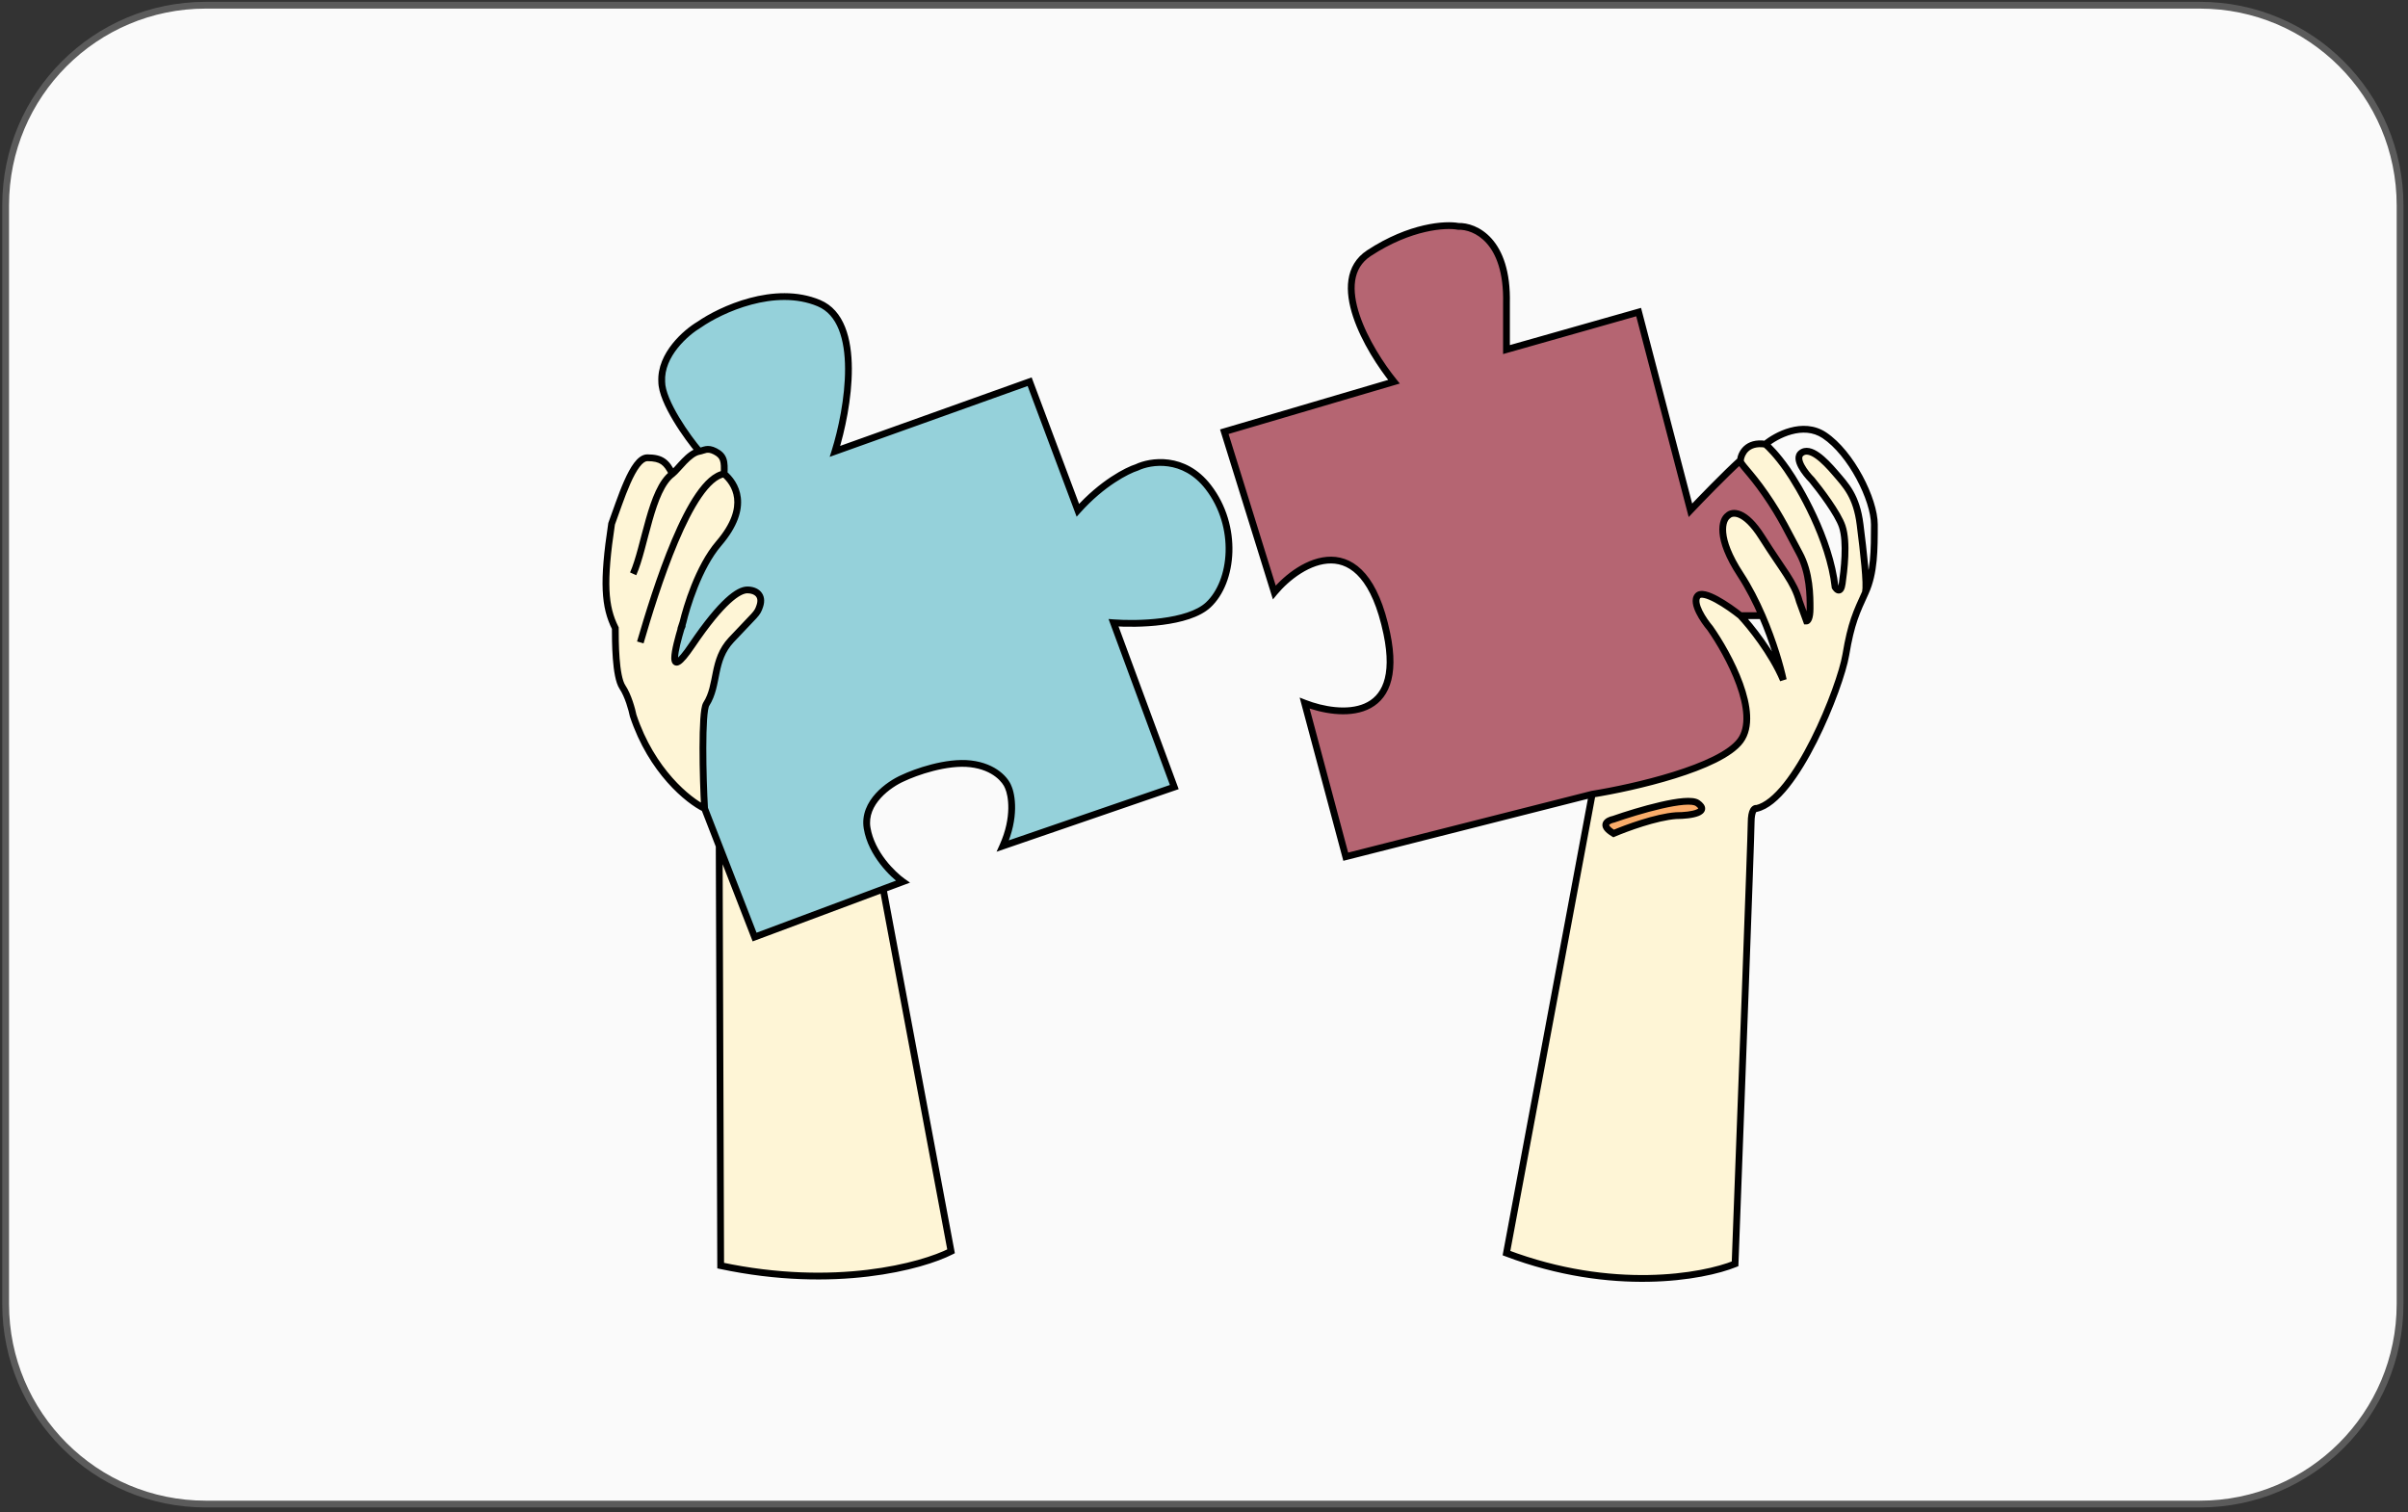
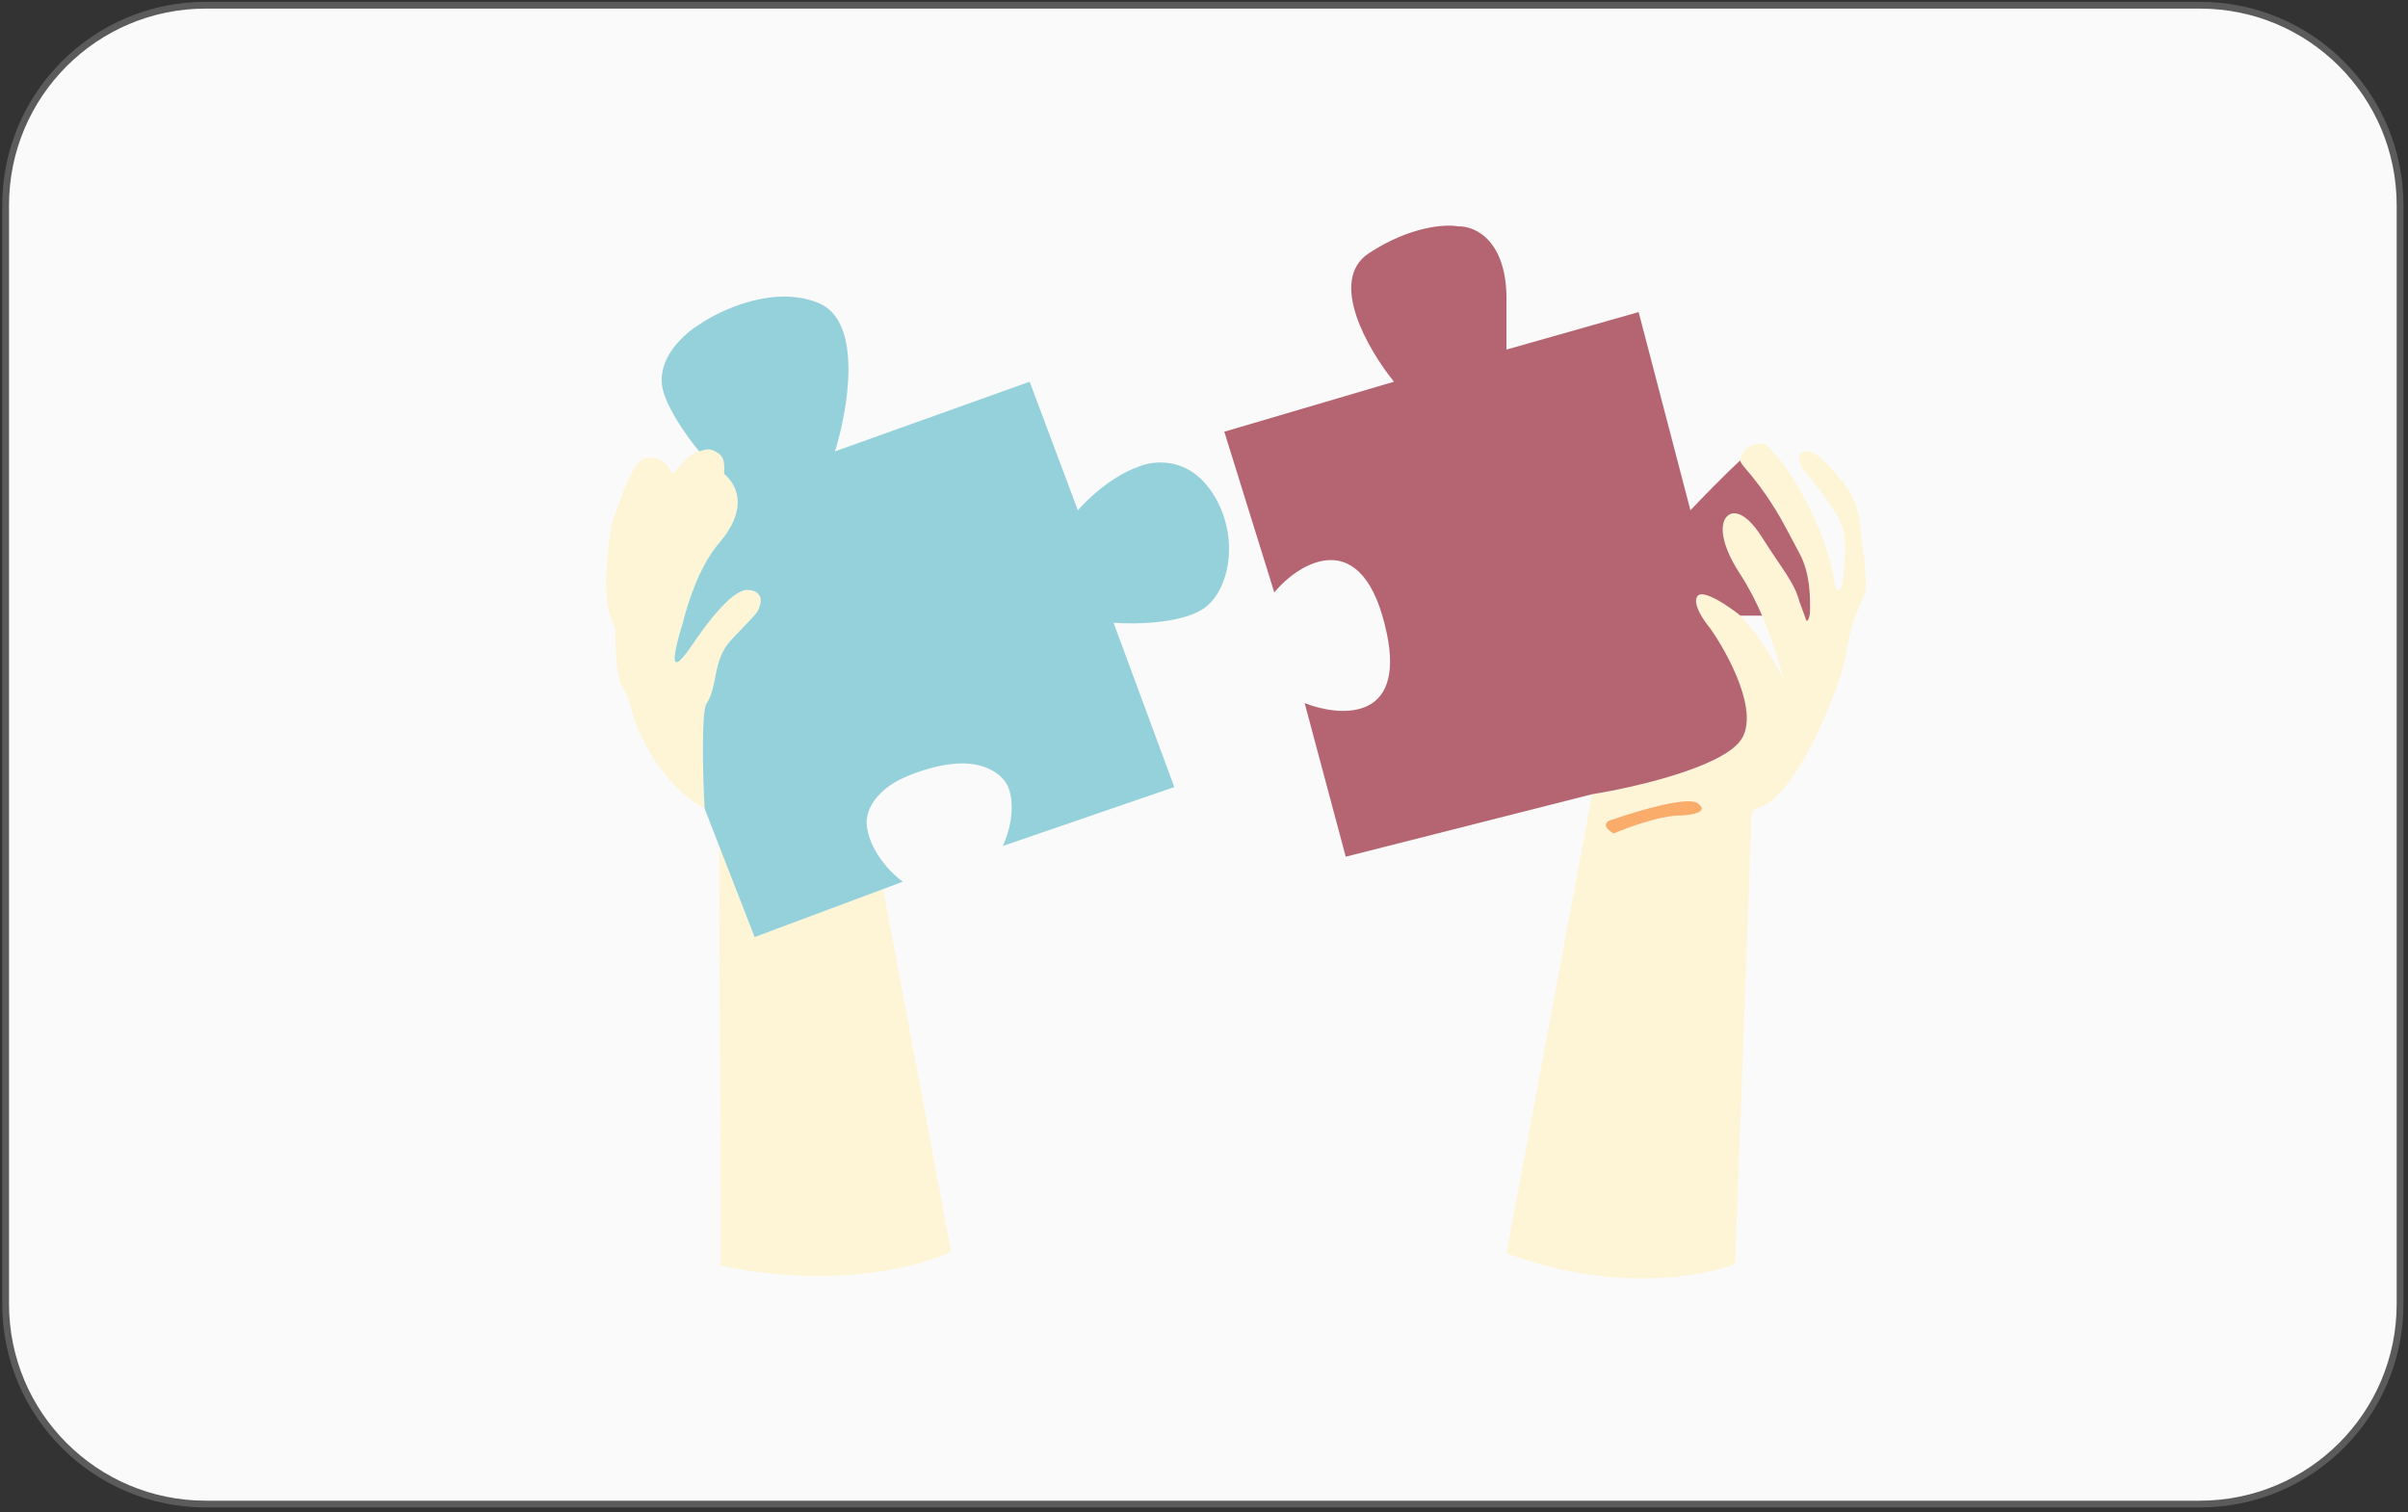
<svg xmlns="http://www.w3.org/2000/svg" width="355" height="223" viewBox="0 0 355 223" fill="none">
  <rect x="0" y="0" width="355" height="223" fill="#333333" stroke="none" />
  <path d="M30.33 0.769H324.33C340.622 0.769 353.83 13.976 353.83 30.269V192.269C353.83 208.561 340.622 221.769 324.33 221.769H30.33C14.038 221.769 0.83 208.561 0.83 192.269L0.83 30.268C0.83 13.976 14.038 0.769 30.33 0.769Z" fill="#FAFAFA" stroke="#5B5B5B" />
  <path d="M111.248 138.166L106.026 124.739L106.245 186.612C123.096 190.192 135.909 186.699 140.21 184.505L130.205 131.086L111.248 138.166Z" fill="#FEF5D6" />
  <path fill-rule="evenodd" clip-rule="evenodd" d="M260.269 65.499C257.531 65.077 256.671 66.903 256.583 67.868C256.474 68.395 257.9 69.448 260.269 72.871C262.639 76.293 263.692 78.663 265.272 81.559C266.852 84.455 266.852 87.878 266.852 89.721C266.852 91.196 266.501 91.564 266.325 91.564L265.272 88.668C264.482 85.772 262.902 84.192 259.743 79.19C257.215 75.188 255.355 75.416 254.74 76.03C253.863 76.644 253.003 79.242 256.583 84.719C257.825 86.617 258.891 88.719 259.78 90.774C261.455 94.648 262.501 98.361 262.902 100.253C261.217 96.251 257.988 92.266 256.583 90.774C254.828 89.37 251.107 86.825 250.264 87.878C249.422 88.931 251.142 91.477 252.107 92.617C254.828 96.479 259.532 105.203 256.583 109.205C253.635 113.207 240.786 116.138 234.73 117.103L222.093 184.769C237.679 190.666 251.054 188.279 255.794 186.348C256.583 165.461 258.163 123.212 258.163 121.316C258.163 119.42 258.69 119.122 258.953 119.21C264.745 117.893 271.328 101.306 272.117 96.567C272.907 91.828 273.697 90.248 275.014 87.352C275.277 86.035 274.75 81.559 274.224 77.347C273.697 73.134 272.117 71.554 270.538 69.711C268.958 67.868 266.852 65.762 265.535 66.815C264.482 67.658 266.15 69.799 267.115 70.764C268.344 72.256 270.959 75.714 271.591 77.61C272.381 79.979 271.854 84.192 271.591 86.035C271.38 87.51 270.801 87.001 270.538 86.562C269.748 79.453 265.272 71.817 263.429 69.185C261.954 67.078 260.708 65.85 260.269 65.499ZM247.105 120.263C244.156 120.473 239.733 122.106 237.89 122.896C235.784 121.632 237.012 120.965 237.89 120.789C241.4 119.561 248.79 117.367 250.264 118.42C252.107 119.736 249.475 120.263 247.105 120.263Z" fill="#FEF5D6" />
  <path d="M90.165 77.238C88.849 85.926 89.131 89.458 90.711 92.618C90.711 94.461 90.711 99.726 91.764 101.306C92.607 102.57 93.169 104.641 93.344 105.519C96.082 113.733 101.506 118.069 103.876 119.21C103.612 114.822 103.396 104.968 104.12 103.83C105.963 100.934 104.965 97.395 107.806 94.352C111.492 90.402 111.602 90.598 112.018 89.349C112.545 87.769 111.492 86.98 110.175 86.98C108.912 86.98 106.47 88.559 102.013 95.141C98.075 100.958 99.682 95.132 100.413 92.674C100.34 92.821 100.339 92.749 100.697 91.719C101.194 89.612 102.956 83.642 105.963 80.134C110.702 74.605 108.313 71.182 106.753 69.866C106.84 68.023 106.753 67.233 105.436 66.552C104.267 65.947 103.773 66.435 103.086 66.552C101.54 66.815 100.029 69.137 99.117 69.866C98.275 68.181 97.557 67.496 95.431 67.496C93.306 67.496 91.429 73.868 90.165 77.238Z" fill="#FEF5D6" />
  <path d="M237.89 122.896C239.733 122.106 244.156 120.473 247.105 120.263C249.475 120.263 252.107 119.736 250.264 118.42C248.79 117.367 241.4 119.561 237.89 120.789C237.012 120.965 235.784 121.632 237.89 122.896Z" fill="#FAAC6A" />
  <path d="M105.436 66.552C106.753 67.233 106.84 68.023 106.753 69.866C108.313 71.182 110.702 74.605 105.963 80.134C102.956 83.642 101.194 89.612 100.697 91.719C100.676 91.81 100.57 92.147 100.43 92.618C100.724 91.923 100.508 92.483 100.413 92.674C99.682 95.132 98.075 100.958 102.013 95.141C106.47 88.559 108.912 86.98 110.175 86.98C111.492 86.98 112.545 87.769 112.018 89.349C111.602 90.598 111.492 90.402 107.806 94.352C104.965 97.395 105.963 100.934 104.12 103.83C103.396 104.968 103.612 114.822 103.876 119.21L106.026 124.739L111.248 138.166L130.205 131.086L133.101 130.005C131.609 128.951 128.467 125.897 127.835 122.106C127.203 118.314 131.082 115.611 133.101 114.734C134.944 113.856 139.525 112.206 143.106 112.627C146.686 113.049 148.284 115.085 148.635 116.05C149.161 117.191 149.741 120.526 147.845 124.739L173.121 116.05L164.169 91.828C167.592 92.091 175.174 91.933 178.123 89.195C181.809 85.772 182.599 77.61 178.123 71.818C174.542 67.184 169.61 67.956 167.592 68.921C166.187 69.36 162.484 71.238 158.903 75.24L151.794 56.283L123.096 66.552C125.027 60.408 127.256 47.437 120.726 44.699C114.197 41.961 106.245 45.664 103.086 47.858C101.155 48.999 97.346 52.282 97.557 56.283C97.557 59.232 101.422 64.619 103.086 66.552C103.773 66.435 104.267 65.947 105.436 66.552Z" fill="#95D1DA" />
  <path d="M204.452 93.407C207.19 106.466 197.519 105.694 192.341 103.676L198.396 126.318L234.73 117.103C240.786 116.138 253.635 113.207 256.583 109.205C259.532 105.203 254.828 96.479 252.107 92.617C251.142 91.477 249.422 88.931 250.264 87.878C251.107 86.825 254.828 89.37 256.583 90.774H259.78C258.891 88.719 257.825 86.617 256.583 84.719C253.003 79.242 253.863 76.644 254.74 76.03C255.355 75.416 257.215 75.188 259.743 79.19C262.902 84.192 264.482 85.772 265.272 88.668L266.325 91.564C266.501 91.564 266.852 91.196 266.852 89.721C266.852 87.878 266.852 84.455 265.272 81.559C263.692 78.663 262.639 76.293 260.269 72.871C257.9 69.448 256.474 68.395 256.583 67.868C254.266 69.975 250.703 73.661 249.211 75.24L241.576 46.015L222.093 51.544V44.699C222.303 35.431 217.441 33.29 214.984 33.377C213.141 33.026 207.928 33.325 201.819 37.327C195.711 41.329 201.731 51.632 205.505 56.283L180.493 63.656L187.865 87.352C191.551 82.876 201.029 77.083 204.452 93.407Z" fill="#B56572" />
-   <path d="M90.711 92.618H91.211V92.499L91.158 92.394L90.711 92.618ZM90.165 77.238L89.697 77.062L89.679 77.111L89.671 77.163L90.165 77.238ZM99.117 69.866L99.413 70.269L99.421 70.263L99.43 70.256L99.117 69.866ZM105.436 66.552L105.207 66.996L105.207 66.996L105.436 66.552ZM105.963 80.134L105.583 79.809L105.583 79.809L105.963 80.134ZM102.013 95.141L102.428 95.422L102.428 95.422L102.013 95.141ZM112.018 89.349L112.493 89.507L112.018 89.349ZM107.806 94.352L107.44 94.01L107.44 94.01L107.806 94.352ZM104.12 103.83L104.542 104.098L104.542 104.098L104.12 103.83ZM93.344 105.519L92.854 105.617L92.86 105.647L92.87 105.677L93.344 105.519ZM91.764 101.306L92.18 101.029L91.764 101.306ZM100.43 92.618L99.951 92.475L100.891 92.812L100.43 92.618ZM111.248 138.166L110.782 138.348L110.961 138.807L111.423 138.635L111.248 138.166ZM133.101 130.005L133.276 130.473L134.162 130.142L133.389 129.596L133.101 130.005ZM133.101 114.734L133.3 115.192L133.308 115.189L133.316 115.185L133.101 114.734ZM148.635 116.05L148.165 116.221L148.172 116.241L148.181 116.26L148.635 116.05ZM147.845 124.739L147.389 124.534L146.915 125.587L148.007 125.212L147.845 124.739ZM173.121 116.05L173.283 116.523L173.767 116.357L173.59 115.877L173.121 116.05ZM164.169 91.828L164.207 91.329L163.429 91.269L163.7 92.001L164.169 91.828ZM178.123 89.195L178.463 89.561L178.123 89.195ZM178.123 71.818L178.519 71.512L178.519 71.512L178.123 71.818ZM167.592 68.921L167.741 69.399L167.775 69.388L167.807 69.373L167.592 68.921ZM158.903 75.24L158.435 75.416L158.725 76.189L159.276 75.574L158.903 75.24ZM151.794 56.283L152.262 56.108L152.09 55.647L151.626 55.813L151.794 56.283ZM123.096 66.552L122.619 66.402L122.317 67.362L123.264 67.023L123.096 66.552ZM103.086 47.858L103.34 48.289L103.356 48.279L103.371 48.269L103.086 47.858ZM97.557 56.283H98.057V56.27L98.056 56.257L97.557 56.283ZM106.245 186.612L105.745 186.613L105.747 187.017L106.141 187.101L106.245 186.612ZM106.026 124.739L106.492 124.558L106.492 124.558L106.026 124.739ZM130.205 131.086L130.03 130.618L130.03 130.618L130.205 131.086ZM140.21 184.505L140.437 184.951L140.77 184.781L140.701 184.413L140.21 184.505ZM192.341 103.676L192.522 103.21L191.603 102.851L191.858 103.805L192.341 103.676ZM204.452 93.407L204.941 93.305L204.452 93.407ZM187.865 87.352L187.387 87.5L187.662 88.384L188.251 87.669L187.865 87.352ZM180.493 63.656L180.351 63.176L179.865 63.319L180.015 63.804L180.493 63.656ZM205.505 56.283L205.647 56.763L206.366 56.551L205.894 55.968L205.505 56.283ZM214.984 33.377L214.89 33.869L214.945 33.879L215.002 33.877L214.984 33.377ZM222.093 44.699L221.593 44.687V44.699H222.093ZM222.093 51.544H221.593V52.206L222.229 52.025L222.093 51.544ZM241.576 46.015L242.06 45.889L241.931 45.395L241.439 45.534L241.576 46.015ZM249.211 75.24L248.728 75.367L248.956 76.239L249.575 75.584L249.211 75.24ZM256.583 67.868L257.073 67.97L257.079 67.942L257.081 67.913L256.583 67.868ZM268.958 64.182L268.681 64.598L268.958 64.182ZM258.953 119.21L258.795 119.684L258.927 119.728L259.064 119.697L258.953 119.21ZM255.794 186.348L255.982 186.811L256.281 186.69L256.293 186.367L255.794 186.348ZM222.093 184.769L221.601 184.677L221.524 185.088L221.916 185.236L222.093 184.769ZM234.73 117.103L234.652 116.61L234.629 116.613L234.607 116.619L234.73 117.103ZM198.396 126.318L197.913 126.448L198.041 126.924L198.519 126.803L198.396 126.318ZM237.89 122.896L237.633 123.324L237.852 123.456L238.087 123.355L237.89 122.896ZM247.105 120.263V119.763H247.087L247.069 119.764L247.105 120.263ZM250.264 118.42L249.974 118.827L250.264 118.42ZM237.89 120.789L237.988 121.28L238.022 121.273L238.055 121.261L237.89 120.789ZM252.107 92.617L252.516 92.329L252.503 92.311L252.489 92.294L252.107 92.617ZM262.902 100.253L262.442 100.447L263.391 100.149L262.902 100.253ZM256.583 84.719L257.002 84.445L257.002 84.445L256.583 84.719ZM254.74 76.03L255.027 76.44L255.063 76.415L255.094 76.384L254.74 76.03ZM259.743 79.19L260.166 78.923L260.166 78.923L259.743 79.19ZM265.272 88.668L264.79 88.8L264.795 88.82L264.802 88.839L265.272 88.668ZM266.325 91.564L265.855 91.735L265.975 92.064H266.325V91.564ZM263.429 69.185L263.019 69.471L263.429 69.185ZM270.538 86.562L270.041 86.617L270.053 86.725L270.109 86.819L270.538 86.562ZM271.591 86.035L272.086 86.106L271.591 86.035ZM271.591 77.61L272.065 77.452L272.065 77.452L271.591 77.61ZM267.115 70.764L267.501 70.447L267.486 70.428L267.469 70.411L267.115 70.764ZM265.535 66.815L265.223 66.425L265.223 66.425L265.535 66.815ZM259.78 90.774L260.239 90.576L259.78 90.774ZM91.158 92.394C89.654 89.385 89.345 85.991 90.66 77.313L89.671 77.163C88.353 85.862 88.609 89.531 90.264 92.841L91.158 92.394ZM90.633 77.413C91.278 75.693 92.047 73.304 92.932 71.306C93.374 70.31 93.828 69.451 94.287 68.847C94.766 68.218 95.152 67.996 95.431 67.996V66.996C94.648 66.996 94.002 67.571 93.492 68.242C92.962 68.938 92.469 69.882 92.018 70.901C91.118 72.931 90.316 75.412 89.697 77.062L90.633 77.413ZM95.431 67.996C96.446 67.996 97.039 68.161 97.471 68.46C97.912 68.766 98.256 69.261 98.67 70.089L99.564 69.642C99.136 68.786 98.7 68.096 98.04 67.638C97.371 67.174 96.542 66.996 95.431 66.996V67.996ZM105.207 66.996C105.789 67.297 106.026 67.58 106.148 67.935C106.288 68.343 106.298 68.905 106.253 69.842L107.252 69.889C107.295 68.984 107.306 68.229 107.094 67.611C106.865 66.94 106.4 66.487 105.666 66.108L105.207 66.996ZM106.43 70.248C107.152 70.856 108.043 71.935 108.224 73.478C108.402 75.01 107.893 77.114 105.583 79.809L106.342 80.459C108.772 77.625 109.438 75.253 109.217 73.362C108.997 71.482 107.914 70.192 107.075 69.484L106.43 70.248ZM102.428 95.422C104.646 92.146 106.345 90.141 107.63 88.96C108.931 87.765 109.738 87.48 110.175 87.48V86.48C109.349 86.48 108.303 86.984 106.953 88.224C105.587 89.479 103.838 91.555 101.599 94.861L102.428 95.422ZM110.175 87.48C110.749 87.48 111.184 87.653 111.42 87.91C111.63 88.139 111.765 88.528 111.544 89.191L112.493 89.507C112.799 88.59 112.67 87.795 112.157 87.234C111.668 86.701 110.918 86.48 110.175 86.48V87.48ZM111.544 89.191C111.443 89.496 111.37 89.678 111.27 89.852C111.169 90.027 111.028 90.213 110.767 90.503C110.225 91.106 109.307 92.011 107.44 94.01L108.171 94.693C109.991 92.743 110.971 91.772 111.51 91.172C111.789 90.862 111.984 90.616 112.136 90.352C112.289 90.088 112.386 89.827 112.493 89.507L111.544 89.191ZM107.44 94.01C105.924 95.635 105.44 97.393 105.099 99.045C104.753 100.723 104.557 102.212 103.698 103.562L104.542 104.098C105.526 102.552 105.753 100.824 106.078 99.247C106.409 97.645 106.847 96.112 108.171 94.693L107.44 94.01ZM103.698 103.562C103.614 103.694 103.556 103.854 103.513 104.007C103.469 104.167 103.43 104.353 103.397 104.557C103.331 104.966 103.279 105.479 103.24 106.063C103.162 107.231 103.129 108.719 103.127 110.3C103.124 113.465 103.244 117.035 103.377 119.24L104.375 119.18C104.244 116.996 104.124 113.445 104.127 110.302C104.129 108.729 104.162 107.266 104.238 106.13C104.276 105.561 104.325 105.083 104.384 104.718C104.414 104.535 104.445 104.389 104.476 104.277C104.492 104.222 104.506 104.179 104.519 104.147C104.525 104.131 104.531 104.12 104.535 104.111C104.537 104.107 104.539 104.104 104.54 104.102C104.54 104.101 104.541 104.1 104.541 104.099C104.541 104.099 104.542 104.098 104.542 104.098L103.698 103.562ZM104.093 118.759C101.843 117.676 96.513 113.445 93.818 105.361L92.87 105.677C95.651 114.021 101.169 118.461 103.659 119.66L104.093 118.759ZM93.834 105.421C93.656 104.529 93.079 102.377 92.18 101.029L91.348 101.583C92.134 102.762 92.681 104.753 92.854 105.617L93.834 105.421ZM92.18 101.029C91.974 100.72 91.792 100.176 91.646 99.444C91.503 98.727 91.406 97.885 91.341 97.023C91.211 95.3 91.211 93.54 91.211 92.618H90.211C90.211 93.538 90.211 95.333 90.344 97.098C90.411 97.981 90.511 98.867 90.665 99.639C90.816 100.396 91.028 101.103 91.348 101.583L92.18 101.029ZM93.801 84.813C94.257 83.787 94.648 82.484 95.025 81.097C95.407 79.691 95.77 78.214 96.185 76.763C96.597 75.319 97.047 73.949 97.582 72.803C98.121 71.649 98.723 70.775 99.413 70.269L98.822 69.463C97.931 70.115 97.242 71.169 96.676 72.38C96.107 73.599 95.64 75.029 95.223 76.489C94.809 77.94 94.431 79.468 94.06 80.835C93.683 82.22 93.309 83.458 92.887 84.407L93.801 84.813ZM94.877 94.863C95.974 91.092 97.792 85.112 99.963 79.975C101.049 77.405 102.214 75.067 103.41 73.327C104.008 72.458 104.603 71.752 105.188 71.244C105.775 70.733 106.326 70.444 106.835 70.359L106.67 69.373C105.916 69.498 105.201 69.908 104.532 70.489C103.862 71.072 103.212 71.85 102.586 72.761C101.334 74.582 100.138 76.99 99.041 79.586C96.847 84.78 95.015 90.808 93.917 94.584L94.877 94.863ZM105.583 79.809C104.028 81.623 102.811 84.051 101.925 86.266C101.036 88.487 100.464 90.531 100.21 91.604L101.184 91.834C101.428 90.801 101.985 88.806 102.853 86.638C103.723 84.464 104.891 82.153 106.342 80.459L105.583 79.809ZM133.389 129.596C132.684 129.098 131.562 128.107 130.542 126.778C129.521 125.448 128.626 123.812 128.328 122.024L127.342 122.188C127.676 124.191 128.667 125.978 129.749 127.386C130.83 128.796 132.026 129.858 132.812 130.413L133.389 129.596ZM128.328 122.024C128.046 120.332 128.761 118.857 129.844 117.663C130.93 116.467 132.341 115.609 133.3 115.192L132.901 114.275C131.842 114.736 130.304 115.669 129.104 116.991C127.901 118.317 126.992 120.088 127.342 122.188L128.328 122.024ZM133.316 115.185C134.209 114.76 135.785 114.139 137.576 113.678C139.373 113.215 141.345 112.924 143.047 113.124L143.164 112.131C141.286 111.91 139.176 112.233 137.327 112.709C135.472 113.187 133.835 113.83 132.886 114.282L133.316 115.185ZM143.047 113.124C146.453 113.525 147.883 115.445 148.165 116.221L149.105 115.879C148.685 114.725 146.92 112.573 143.164 112.131L143.047 113.124ZM148.181 116.26C148.64 117.255 149.232 120.438 147.389 124.534L148.301 124.944C150.249 120.615 149.683 117.127 149.089 115.841L148.181 116.26ZM148.007 125.212L173.283 116.523L172.958 115.577L147.682 124.266L148.007 125.212ZM173.59 115.877L164.638 91.654L163.7 92.001L172.652 116.224L173.59 115.877ZM164.131 92.326C165.87 92.46 168.656 92.487 171.388 92.132C174.09 91.782 176.865 91.046 178.463 89.561L177.783 88.828C176.433 90.082 173.942 90.793 171.26 91.141C168.607 91.484 165.891 91.459 164.207 91.329L164.131 92.326ZM178.463 89.561C180.431 87.734 181.582 84.695 181.684 81.41C181.786 78.115 180.835 74.509 178.519 71.512L177.728 72.123C179.887 74.918 180.78 78.29 180.684 81.379C180.588 84.48 179.501 87.233 177.783 88.828L178.463 89.561ZM178.519 71.512C174.746 66.63 169.528 67.441 167.376 68.47L167.807 69.373C169.693 68.471 174.339 67.738 177.728 72.123L178.519 71.512ZM167.443 68.444C165.944 68.912 162.165 70.844 158.53 74.907L159.276 75.574C162.802 71.632 166.431 69.808 167.741 69.399L167.443 68.444ZM159.371 75.065L152.262 56.108L151.326 56.459L158.435 75.416L159.371 75.065ZM151.626 55.813L122.927 66.081L123.264 67.023L151.963 56.754L151.626 55.813ZM123.573 66.702C124.548 63.599 125.601 58.767 125.584 54.346C125.575 52.136 125.298 49.997 124.587 48.219C123.872 46.432 122.706 44.987 120.92 44.238L120.533 45.16C122.011 45.78 123.015 46.983 123.658 48.59C124.305 50.207 124.575 52.207 124.584 54.35C124.601 58.636 123.574 63.361 122.619 66.402L123.573 66.702ZM120.92 44.238C117.514 42.81 113.77 43.072 110.513 43.946C107.253 44.82 104.423 46.321 102.801 47.448L103.371 48.269C104.908 47.201 107.634 45.753 110.772 44.912C113.912 44.07 117.409 43.85 120.533 45.16L120.92 44.238ZM102.831 47.428C101.821 48.025 100.337 49.169 99.127 50.686C97.919 52.201 96.943 54.14 97.057 56.31L98.056 56.257C97.96 54.425 98.783 52.722 99.909 51.31C101.034 49.9 102.42 48.833 103.34 48.289L102.831 47.428ZM99.43 70.256C99.694 70.045 99.985 69.733 100.275 69.413C100.575 69.082 100.888 68.727 101.222 68.383C101.555 68.04 101.894 67.726 102.232 67.485C102.572 67.243 102.886 67.093 103.17 67.045L103.002 66.059C102.513 66.142 102.057 66.382 101.651 66.671C101.243 66.962 100.857 67.324 100.505 67.686C100.154 68.046 99.821 68.425 99.534 68.742C99.236 69.07 98.997 69.322 98.805 69.475L99.43 70.256ZM103.17 67.045C103.384 67.008 103.578 66.944 103.734 66.893C103.899 66.839 104.028 66.797 104.165 66.774C104.404 66.733 104.71 66.739 105.207 66.996L105.666 66.108C104.994 65.76 104.468 65.707 103.996 65.788C103.777 65.826 103.58 65.891 103.423 65.942C103.256 65.997 103.131 66.037 103.002 66.059L103.17 67.045ZM97.057 56.283C97.057 57.116 97.326 58.077 97.724 59.049C98.125 60.031 98.674 61.064 99.269 62.056C100.458 64.038 101.857 65.891 102.707 66.878L103.465 66.226C102.651 65.28 101.285 63.473 100.126 61.541C99.547 60.576 99.025 59.59 98.65 58.671C98.27 57.744 98.057 56.925 98.057 56.283H97.057ZM103.41 119.391L105.56 124.92L106.492 124.558L104.342 119.028L103.41 119.391ZM105.56 124.92L110.782 138.348L111.714 137.985L106.492 124.558L105.56 124.92ZM106.745 186.61L106.526 124.737L105.526 124.74L105.745 186.613L106.745 186.61ZM111.423 138.635L130.38 131.555L130.03 130.618L111.073 137.698L111.423 138.635ZM130.38 131.555L133.276 130.473L132.926 129.536L130.03 130.618L130.38 131.555ZM129.713 131.178L139.718 184.597L140.701 184.413L130.696 130.994L129.713 131.178ZM139.982 184.06C135.792 186.198 123.096 189.681 106.349 186.123L106.141 187.101C123.095 190.704 136.027 187.201 140.437 184.951L139.982 184.06ZM192.159 104.141C193.489 104.66 195.11 105.1 196.755 105.257C198.396 105.414 200.099 105.293 201.565 104.654C203.049 104.007 204.265 102.839 204.915 100.969C205.559 99.119 205.636 96.618 204.941 93.305L203.963 93.51C204.637 96.726 204.533 99.026 203.971 100.641C203.416 102.236 202.404 103.197 201.165 103.737C199.909 104.285 198.393 104.409 196.85 104.261C195.312 104.114 193.782 103.701 192.522 103.21L192.159 104.141ZM204.941 93.305C204.077 89.181 202.818 86.392 201.316 84.622C199.799 82.834 198.044 82.098 196.262 82.08C194.504 82.062 192.772 82.744 191.264 83.691C189.753 84.64 188.43 85.879 187.479 87.034L188.251 87.669C189.143 86.587 190.387 85.423 191.796 84.537C193.21 83.65 194.752 83.064 196.252 83.079C197.729 83.094 199.215 83.691 200.553 85.269C201.906 86.863 203.116 89.471 203.963 93.51L204.941 93.305ZM188.342 87.203L180.97 63.507L180.015 63.804L187.387 87.5L188.342 87.203ZM180.634 64.135L205.647 56.763L205.364 55.804L180.351 63.176L180.634 64.135ZM205.894 55.968C204.028 53.669 201.619 49.984 200.431 46.404C199.837 44.614 199.562 42.89 199.782 41.396C199.999 39.922 200.697 38.66 202.093 37.745L201.545 36.908C199.887 37.995 199.047 39.521 198.793 41.25C198.542 42.959 198.862 44.852 199.482 46.719C200.721 50.454 203.209 54.246 205.117 56.599L205.894 55.968ZM202.093 37.745C208.113 33.801 213.196 33.546 214.89 33.869L215.077 32.886C213.086 32.507 207.742 32.848 201.545 36.908L202.093 37.745ZM215.002 33.877C216.088 33.838 217.772 34.295 219.165 35.862C220.554 37.424 221.696 40.14 221.593 44.687L222.592 44.71C222.7 39.99 221.516 37.001 219.912 35.197C218.313 33.399 216.337 32.829 214.966 32.878L215.002 33.877ZM221.593 44.699V51.544H222.593V44.699H221.593ZM222.229 52.025L241.712 46.496L241.439 45.534L221.956 51.063L222.229 52.025ZM241.092 46.142L248.728 75.367L249.695 75.114L242.06 45.889L241.092 46.142ZM249.575 75.584C251.066 74.004 254.618 70.331 256.92 68.238L256.247 67.498C253.915 69.618 250.34 73.317 248.848 74.897L249.575 75.584ZM257.081 67.913C257.116 67.529 257.311 66.956 257.772 66.531C258.212 66.125 258.951 65.802 260.193 65.993L260.345 65.004C258.849 64.774 257.79 65.153 257.093 65.796C256.417 66.42 256.138 67.242 256.085 67.823L257.081 67.913ZM260.59 65.883C261.335 65.262 262.654 64.445 264.152 64.04C265.645 63.635 267.26 63.651 268.681 64.598L269.235 63.766C267.497 62.607 265.557 62.623 263.891 63.074C262.229 63.524 260.784 64.419 259.949 65.115L260.59 65.883ZM268.681 64.598C270.56 65.851 272.356 68.142 273.685 70.607C275.017 73.076 275.83 75.623 275.83 77.347H276.83C276.83 75.384 275.931 72.665 274.565 70.132C273.196 67.594 271.305 65.146 269.235 63.766L268.681 64.598ZM275.83 77.347C275.83 81.061 275.821 84.366 274.558 87.145L275.469 87.559C276.839 84.545 276.83 81.004 276.83 77.347H275.83ZM274.558 87.145C273.234 90.058 272.424 91.683 271.624 96.484L272.611 96.649C273.39 91.972 274.16 90.438 275.469 87.559L274.558 87.145ZM271.624 96.484C271.241 98.784 269.422 104.065 266.965 108.947C265.739 111.383 264.366 113.694 262.951 115.471C261.52 117.27 260.114 118.433 258.842 118.722L259.064 119.697C260.688 119.328 262.277 117.924 263.734 116.094C265.207 114.243 266.615 111.865 267.858 109.396C270.337 104.471 272.204 99.088 272.611 96.649L271.624 96.484ZM259.111 118.735C258.667 118.587 258.253 118.854 258.021 119.279C257.796 119.689 257.663 120.339 257.663 121.316H258.663C258.663 120.397 258.794 119.95 258.898 119.759C258.994 119.583 258.976 119.744 258.795 119.684L259.111 118.735ZM257.663 121.316C257.663 123.199 256.084 165.431 255.294 186.329L256.293 186.367C257.083 165.491 258.663 123.224 258.663 121.316H257.663ZM255.605 185.885C250.98 187.77 237.735 190.153 222.269 184.301L221.916 185.236C237.623 191.18 251.129 188.789 255.982 186.811L255.605 185.885ZM222.584 184.86L235.222 117.195L234.239 117.011L221.601 184.677L222.584 184.86ZM234.607 116.619L198.274 125.834L198.519 126.803L234.853 117.588L234.607 116.619ZM198.88 126.189L192.824 103.546L191.858 103.805L197.913 126.448L198.88 126.189ZM238.087 123.355C238.994 122.967 240.544 122.367 242.232 121.839C243.927 121.309 245.725 120.863 247.141 120.761L247.069 119.764C245.536 119.874 243.648 120.348 241.933 120.885C240.211 121.423 238.629 122.035 237.693 122.436L238.087 123.355ZM247.105 120.763C248.301 120.763 249.634 120.633 250.454 120.298C250.664 120.212 250.869 120.101 251.034 119.953C251.201 119.803 251.35 119.591 251.379 119.315C251.408 119.041 251.309 118.793 251.163 118.587C251.019 118.385 250.81 118.195 250.555 118.013L249.974 118.827C250.18 118.974 250.292 119.088 250.347 119.167C250.401 119.242 250.38 119.251 250.384 119.211C250.389 119.17 250.409 119.17 250.365 119.209C250.318 119.252 250.227 119.31 250.075 119.372C249.447 119.629 248.279 119.763 247.105 119.763V120.763ZM250.555 118.013C250.268 117.808 249.89 117.714 249.508 117.672C249.115 117.629 248.657 117.635 248.162 117.674C247.172 117.754 245.973 117.974 244.728 118.262C242.234 118.837 239.491 119.699 237.725 120.317L238.055 121.261C239.799 120.651 242.506 119.801 244.953 119.236C246.179 118.953 247.323 118.745 248.243 118.671C248.703 118.634 249.092 118.632 249.399 118.666C249.717 118.701 249.893 118.769 249.974 118.827L250.555 118.013ZM237.792 120.299C237.54 120.349 237.251 120.437 236.993 120.571C236.746 120.699 236.458 120.907 236.314 121.232C236.151 121.6 236.225 121.991 236.466 122.342C236.693 122.671 237.082 122.994 237.633 123.324L238.147 122.467C237.645 122.166 237.398 121.931 237.29 121.775C237.239 121.701 237.229 121.659 237.227 121.647C237.226 121.639 237.227 121.639 237.228 121.637C237.238 121.616 237.289 121.544 237.454 121.458C237.607 121.379 237.801 121.317 237.988 121.28L237.792 120.299ZM234.809 117.597C237.854 117.112 242.605 116.133 246.971 114.77C249.154 114.089 251.253 113.308 252.999 112.439C254.731 111.577 256.176 110.6 256.986 109.501L256.181 108.908C255.516 109.81 254.249 110.7 252.554 111.544C250.872 112.38 248.828 113.143 246.673 113.815C242.364 115.16 237.662 116.13 234.652 116.61L234.809 117.597ZM256.986 109.501C257.815 108.376 258.082 106.952 258.01 105.444C257.938 103.935 257.525 102.296 256.942 100.688C255.775 97.471 253.894 94.285 252.516 92.329L251.699 92.905C253.041 94.811 254.873 97.918 256.001 101.029C256.566 102.584 256.946 104.119 257.011 105.491C257.077 106.865 256.826 108.032 256.181 108.908L256.986 109.501ZM252.489 92.294C252.023 91.744 251.379 90.857 250.957 89.995C250.746 89.563 250.604 89.163 250.556 88.832C250.508 88.497 250.565 88.303 250.655 88.191L249.874 87.566C249.543 87.98 249.498 88.499 249.566 88.973C249.635 89.451 249.825 89.957 250.059 90.435C250.528 91.394 251.226 92.35 251.726 92.94L252.489 92.294ZM250.655 88.191C250.669 88.173 250.78 88.07 251.25 88.177C251.678 88.274 252.229 88.512 252.843 88.844C254.063 89.505 255.406 90.473 256.271 91.165L256.896 90.384C256.005 89.671 254.61 88.665 253.32 87.965C252.679 87.618 252.033 87.329 251.471 87.201C250.951 87.083 250.281 87.057 249.874 87.566L250.655 88.191ZM256.219 91.117C257.603 92.588 260.789 96.522 262.442 100.447L263.363 100.059C261.646 95.98 258.372 91.945 256.947 90.432L256.219 91.117ZM257.002 84.445C255.237 81.746 254.601 79.807 254.488 78.508C254.374 77.197 254.789 76.606 255.027 76.44L254.454 75.621C253.814 76.068 253.36 77.084 253.492 78.594C253.624 80.117 254.349 82.215 256.165 84.992L257.002 84.445ZM255.094 76.384C255.234 76.244 255.626 76.039 256.328 76.339C257.051 76.648 258.08 77.493 259.32 79.457L260.166 78.923C258.878 76.884 257.713 75.843 256.721 75.419C255.706 74.986 254.861 75.202 254.387 75.677L255.094 76.384ZM259.32 79.457C260.114 80.713 260.808 81.755 261.414 82.653C262.022 83.555 262.535 84.304 262.975 84.989C263.85 86.35 264.413 87.421 264.79 88.8L265.754 88.537C265.341 87.019 264.719 85.852 263.817 84.448C263.368 83.751 262.845 82.986 262.243 82.094C261.64 81.199 260.952 80.167 260.166 78.923L259.32 79.457ZM264.802 88.839L265.855 91.735L266.795 91.393L265.742 88.497L264.802 88.839ZM266.325 92.064C266.544 92.064 266.719 91.954 266.835 91.837C266.955 91.717 267.047 91.56 267.119 91.38C267.261 91.021 267.352 90.49 267.352 89.721H266.352C266.352 90.427 266.266 90.817 266.189 91.011C266.151 91.108 266.123 91.135 266.128 91.13C266.129 91.129 266.194 91.064 266.325 91.064V92.064ZM267.352 89.721C267.352 87.89 267.36 84.343 265.711 81.32L264.833 81.799C266.344 84.568 266.352 87.866 266.352 89.721H267.352ZM265.711 81.32C264.147 78.453 263.07 76.038 260.681 72.586L259.858 73.155C262.208 76.549 263.237 78.873 264.833 81.799L265.711 81.32ZM260.681 72.586C259.482 70.854 258.52 69.721 257.879 68.961C257.553 68.575 257.33 68.309 257.192 68.108C257.124 68.008 257.093 67.947 257.08 67.914C257.067 67.882 257.085 67.909 257.073 67.97L256.094 67.767C256.054 67.959 256.093 68.135 256.147 68.274C256.2 68.412 256.281 68.547 256.368 68.674C256.541 68.925 256.802 69.235 257.115 69.606C257.751 70.36 258.688 71.464 259.858 73.155L260.681 72.586ZM259.957 65.889C260.348 66.202 261.563 67.391 263.019 69.471L263.839 68.898C262.346 66.766 261.069 65.498 260.582 65.108L259.957 65.889ZM263.019 69.471C264.847 72.083 269.265 79.634 270.041 86.617L271.035 86.507C270.231 79.272 265.697 71.552 263.839 68.898L263.019 69.471ZM270.109 86.819C270.191 86.956 270.306 87.113 270.447 87.241C270.575 87.358 270.798 87.519 271.089 87.516C271.429 87.512 271.666 87.296 271.808 87.051C271.943 86.817 272.03 86.499 272.086 86.106L271.096 85.964C271.047 86.309 270.983 86.48 270.941 86.552C270.923 86.584 270.92 86.575 270.946 86.557C270.978 86.535 271.025 86.516 271.079 86.516C271.126 86.515 271.154 86.529 271.155 86.53C271.157 86.53 271.144 86.524 271.121 86.503C271.072 86.458 271.016 86.386 270.966 86.305L270.109 86.819ZM272.086 86.106C272.218 85.179 272.418 83.646 272.485 82.041C272.552 80.451 272.491 78.728 272.065 77.452L271.117 77.768C271.481 78.861 271.552 80.429 271.486 81.999C271.421 83.554 271.227 85.048 271.096 85.964L272.086 86.106ZM272.065 77.452C271.724 76.429 270.874 75.039 269.989 73.752C269.093 72.451 268.123 71.202 267.501 70.447L266.729 71.082C267.336 71.819 268.288 73.045 269.165 74.319C270.052 75.609 270.825 76.895 271.117 77.768L272.065 77.452ZM267.469 70.411C267.005 69.947 266.383 69.21 266.009 68.508C265.821 68.155 265.717 67.85 265.701 67.617C265.686 67.406 265.741 67.29 265.848 67.206L265.223 66.425C264.802 66.761 264.671 67.229 264.703 67.687C264.734 68.122 264.91 68.571 265.127 68.979C265.565 69.8 266.26 70.616 266.761 71.118L267.469 70.411ZM265.848 67.206C266.044 67.048 266.267 67 266.556 67.055C266.864 67.114 267.233 67.292 267.65 67.586C268.483 68.172 269.37 69.118 270.158 70.037L270.917 69.386C270.125 68.462 269.169 67.432 268.225 66.768C267.754 66.436 267.251 66.17 266.744 66.073C266.218 65.972 265.685 66.055 265.223 66.425L265.848 67.206ZM270.158 70.037C270.962 70.975 271.713 71.788 272.342 72.888C272.963 73.977 273.472 75.36 273.728 77.409L274.72 77.285C274.449 75.121 273.904 73.608 273.21 72.392C272.522 71.189 271.693 70.29 270.917 69.386L270.158 70.037ZM273.728 77.409C273.991 79.516 274.253 81.68 274.417 83.481C274.499 84.381 274.555 85.184 274.576 85.841C274.596 86.51 274.577 86.986 274.523 87.254L275.504 87.45C275.582 87.059 275.596 86.482 275.575 85.81C275.554 85.125 275.496 84.3 275.413 83.39C275.247 81.57 274.983 79.39 274.72 77.285L273.728 77.409ZM263.391 100.149C262.984 98.226 261.928 94.482 260.239 90.576L259.321 90.973C260.983 94.815 262.018 98.495 262.413 100.357L263.391 100.149ZM260.239 90.576C259.342 88.502 258.263 86.374 257.002 84.445L256.165 84.992C257.387 86.861 258.44 88.935 259.321 90.973L260.239 90.576ZM259.78 90.274H256.583V91.274H259.78V90.274ZM101.599 94.861C101.112 95.581 100.718 96.11 100.402 96.484C100.078 96.868 99.865 97.054 99.743 97.126C99.683 97.162 99.691 97.142 99.747 97.142C99.831 97.141 99.915 97.183 99.965 97.242C99.998 97.281 99.992 97.298 99.98 97.244C99.97 97.197 99.962 97.121 99.962 97.011C99.963 96.558 100.095 95.833 100.287 95.031C100.476 94.243 100.71 93.429 100.892 92.817L99.934 92.531C99.75 93.148 99.51 93.984 99.315 94.798C99.123 95.598 98.963 96.427 98.962 97.01C98.962 97.16 98.972 97.311 99.002 97.45C99.03 97.584 99.084 97.749 99.202 97.888C99.337 98.048 99.531 98.143 99.753 98.142C99.947 98.141 100.119 98.066 100.255 97.985C100.526 97.824 100.827 97.53 101.166 97.129C101.513 96.718 101.93 96.157 102.428 95.422L101.599 94.861ZM99.965 92.452C99.958 92.467 99.959 92.464 99.966 92.453C99.967 92.451 99.984 92.423 100.014 92.39C100.027 92.376 100.066 92.334 100.13 92.297C100.187 92.265 100.368 92.179 100.583 92.276C100.784 92.367 100.842 92.545 100.856 92.593C100.874 92.656 100.875 92.708 100.875 92.725C100.875 92.766 100.869 92.794 100.869 92.795C100.868 92.804 100.868 92.799 100.876 92.771C100.906 92.661 100.99 92.4 101.169 91.883L100.225 91.555C100.047 92.068 99.952 92.359 99.912 92.505C99.902 92.541 99.891 92.582 99.884 92.621C99.881 92.638 99.875 92.677 99.875 92.725C99.875 92.747 99.876 92.801 99.894 92.866C99.909 92.917 99.968 93.096 100.17 93.187C100.386 93.285 100.569 93.199 100.627 93.165C100.693 93.128 100.734 93.084 100.749 93.068C100.784 93.03 100.806 92.995 100.814 92.983C100.834 92.951 100.85 92.918 100.861 92.896L99.965 92.452ZM100.891 92.812C100.964 92.638 101.003 92.55 101.018 92.517C101.022 92.508 101.021 92.511 101.016 92.52C101.015 92.523 101.012 92.529 101.007 92.536C101.004 92.542 100.994 92.559 100.978 92.581C100.97 92.591 100.953 92.613 100.927 92.638C100.916 92.649 100.84 92.726 100.711 92.762C100.633 92.783 100.515 92.794 100.388 92.742C100.261 92.689 100.185 92.598 100.144 92.528C100.078 92.411 100.079 92.302 100.079 92.286C100.078 92.226 100.089 92.18 100.09 92.176C100.093 92.162 100.096 92.151 100.097 92.147C100.1 92.137 100.102 92.13 100.102 92.13C100.103 92.128 100.102 92.13 100.099 92.137C100.073 92.206 100.002 92.377 99.965 92.452L100.861 92.896C100.919 92.78 101.003 92.576 101.035 92.49C101.039 92.479 101.045 92.465 101.049 92.451C101.051 92.445 101.055 92.434 101.059 92.421C101.061 92.414 101.064 92.402 101.067 92.386C101.068 92.382 101.079 92.334 101.079 92.274C101.078 92.258 101.079 92.148 101.013 92.032C100.972 91.961 100.896 91.87 100.769 91.817C100.642 91.765 100.524 91.776 100.446 91.797C100.317 91.833 100.24 91.911 100.229 91.922C100.203 91.947 100.186 91.969 100.178 91.98C100.152 92.015 100.135 92.048 100.134 92.049C100.125 92.067 100.116 92.085 100.111 92.096C100.087 92.147 100.042 92.25 99.969 92.423L100.891 92.812ZM100.21 91.604C100.192 91.68 100.09 92.009 99.934 92.531L100.892 92.817C101.034 92.34 101.157 91.947 101.184 91.834L100.21 91.604ZM100.21 91.604C100.193 91.676 100.098 91.982 99.951 92.475L100.909 92.76C101.043 92.312 101.158 91.944 101.184 91.834L100.21 91.604Z" fill="black" />
</svg>